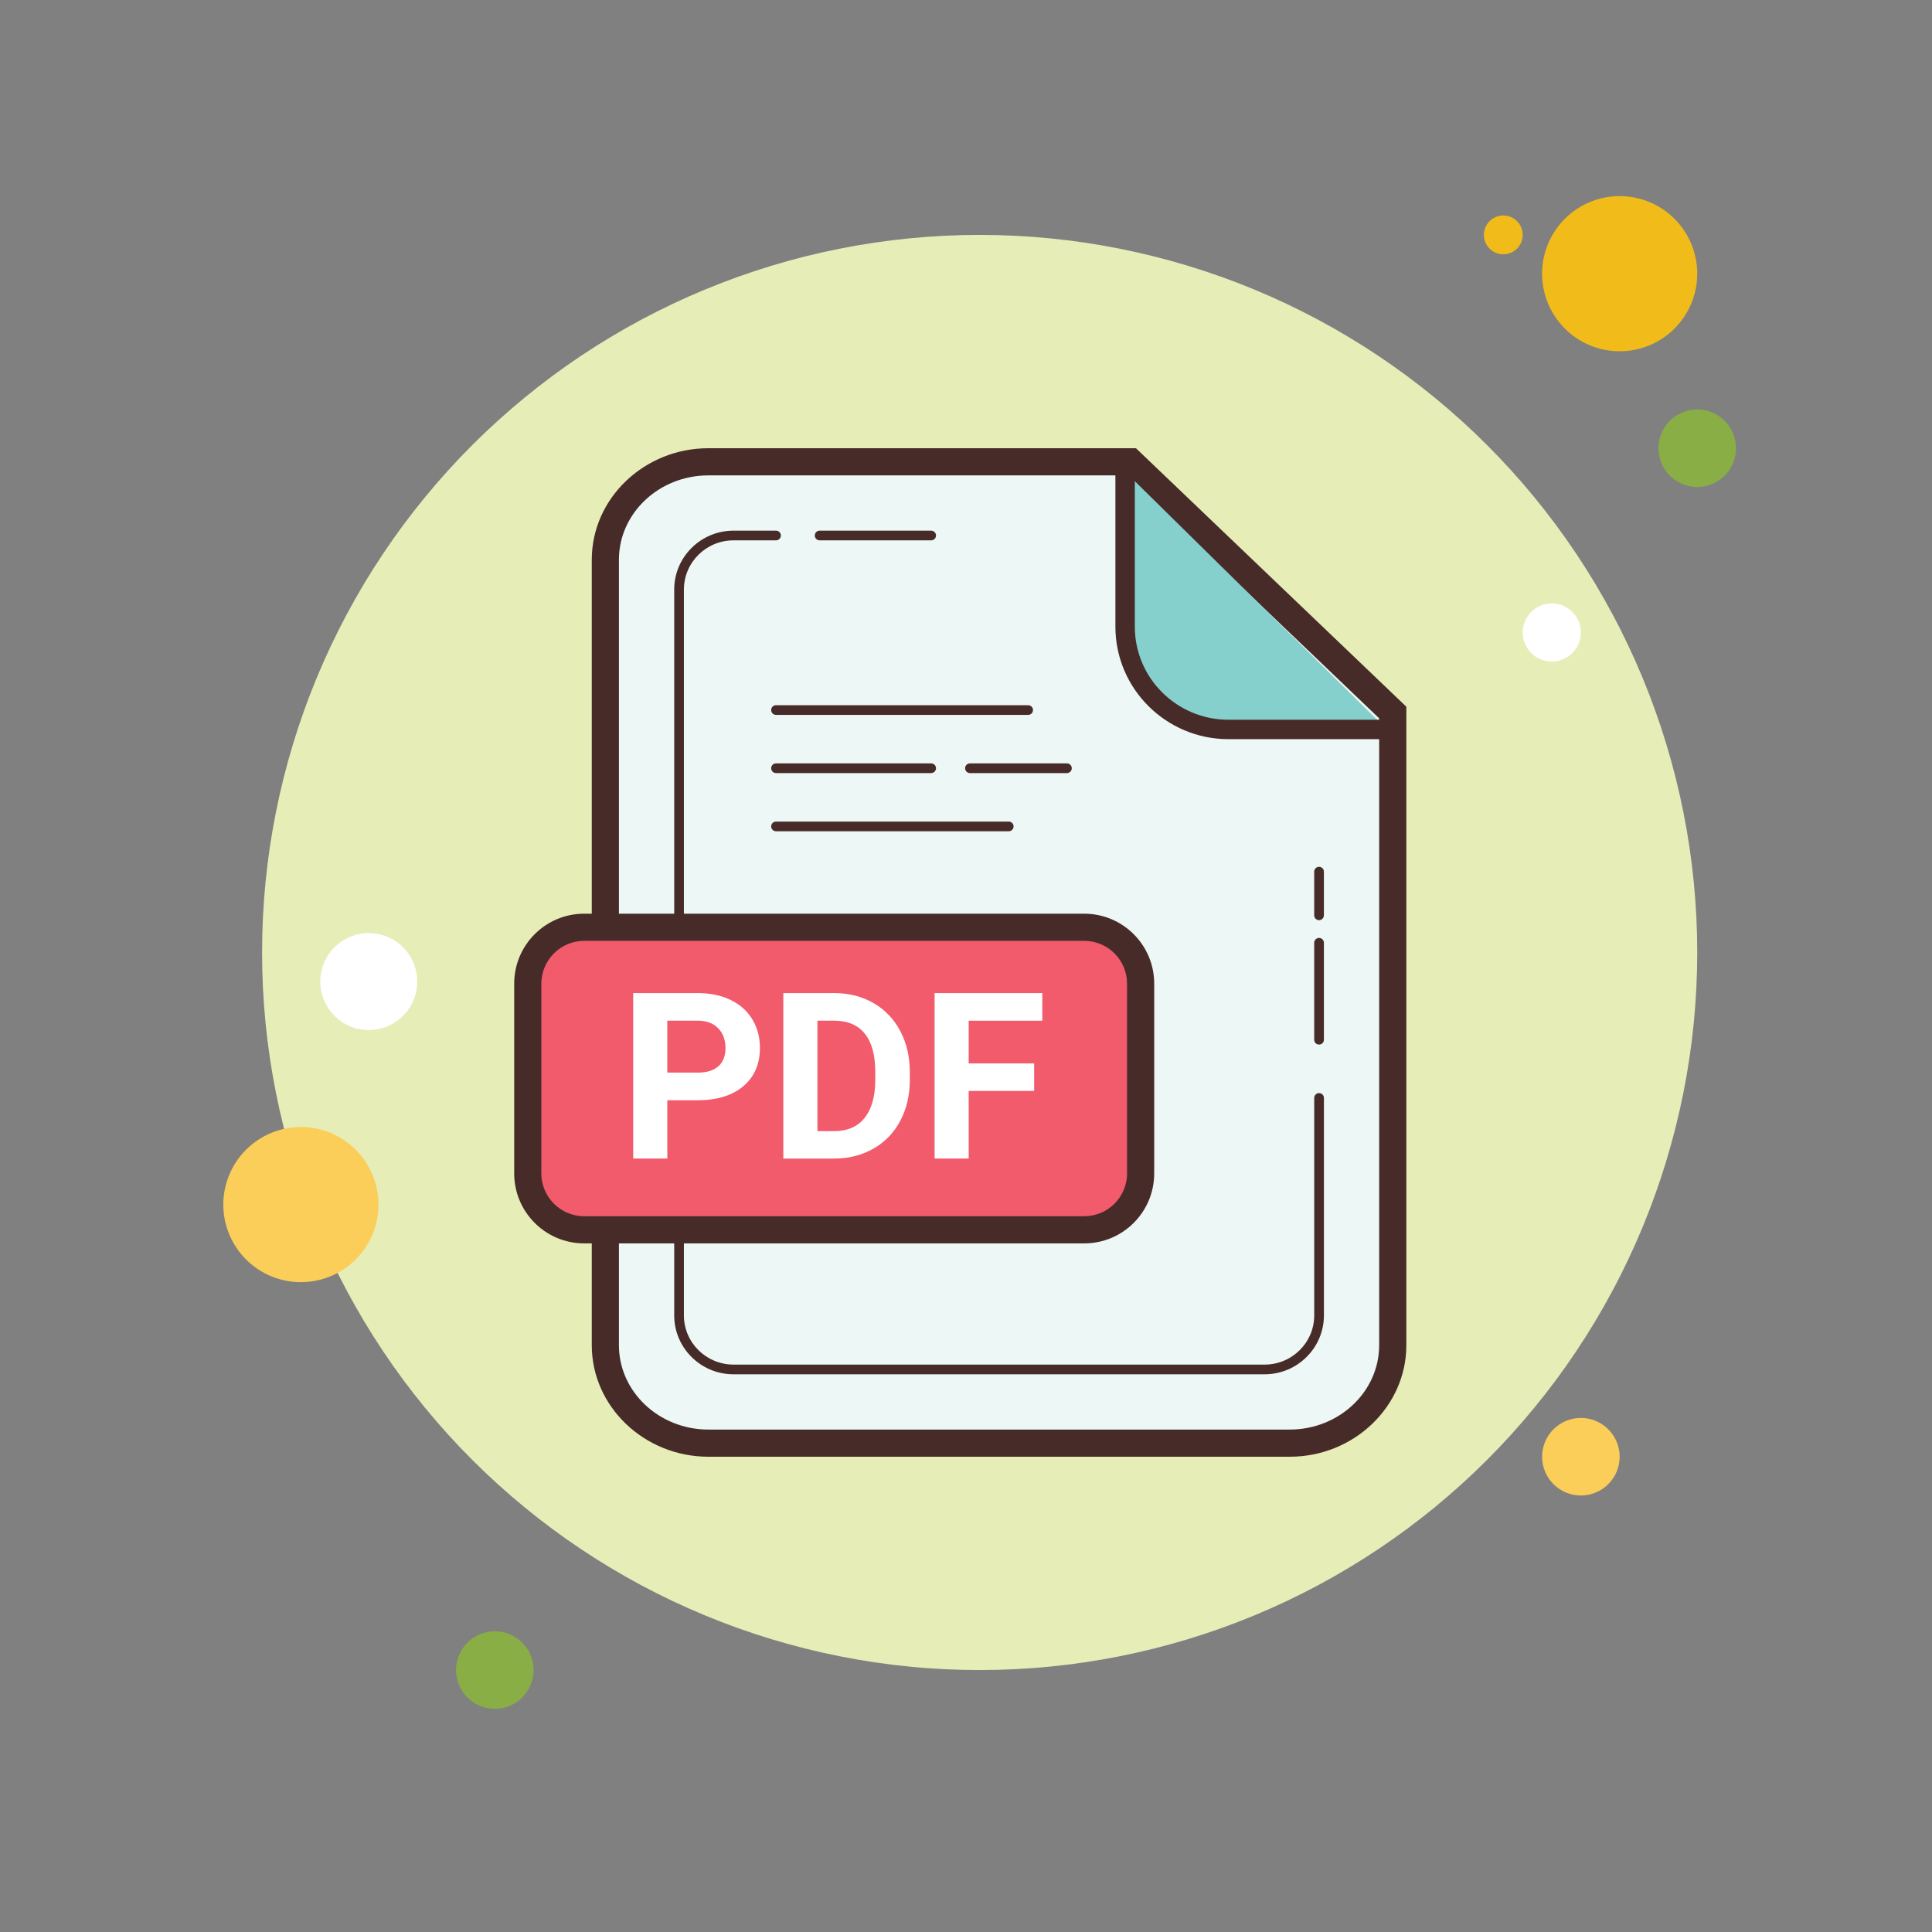
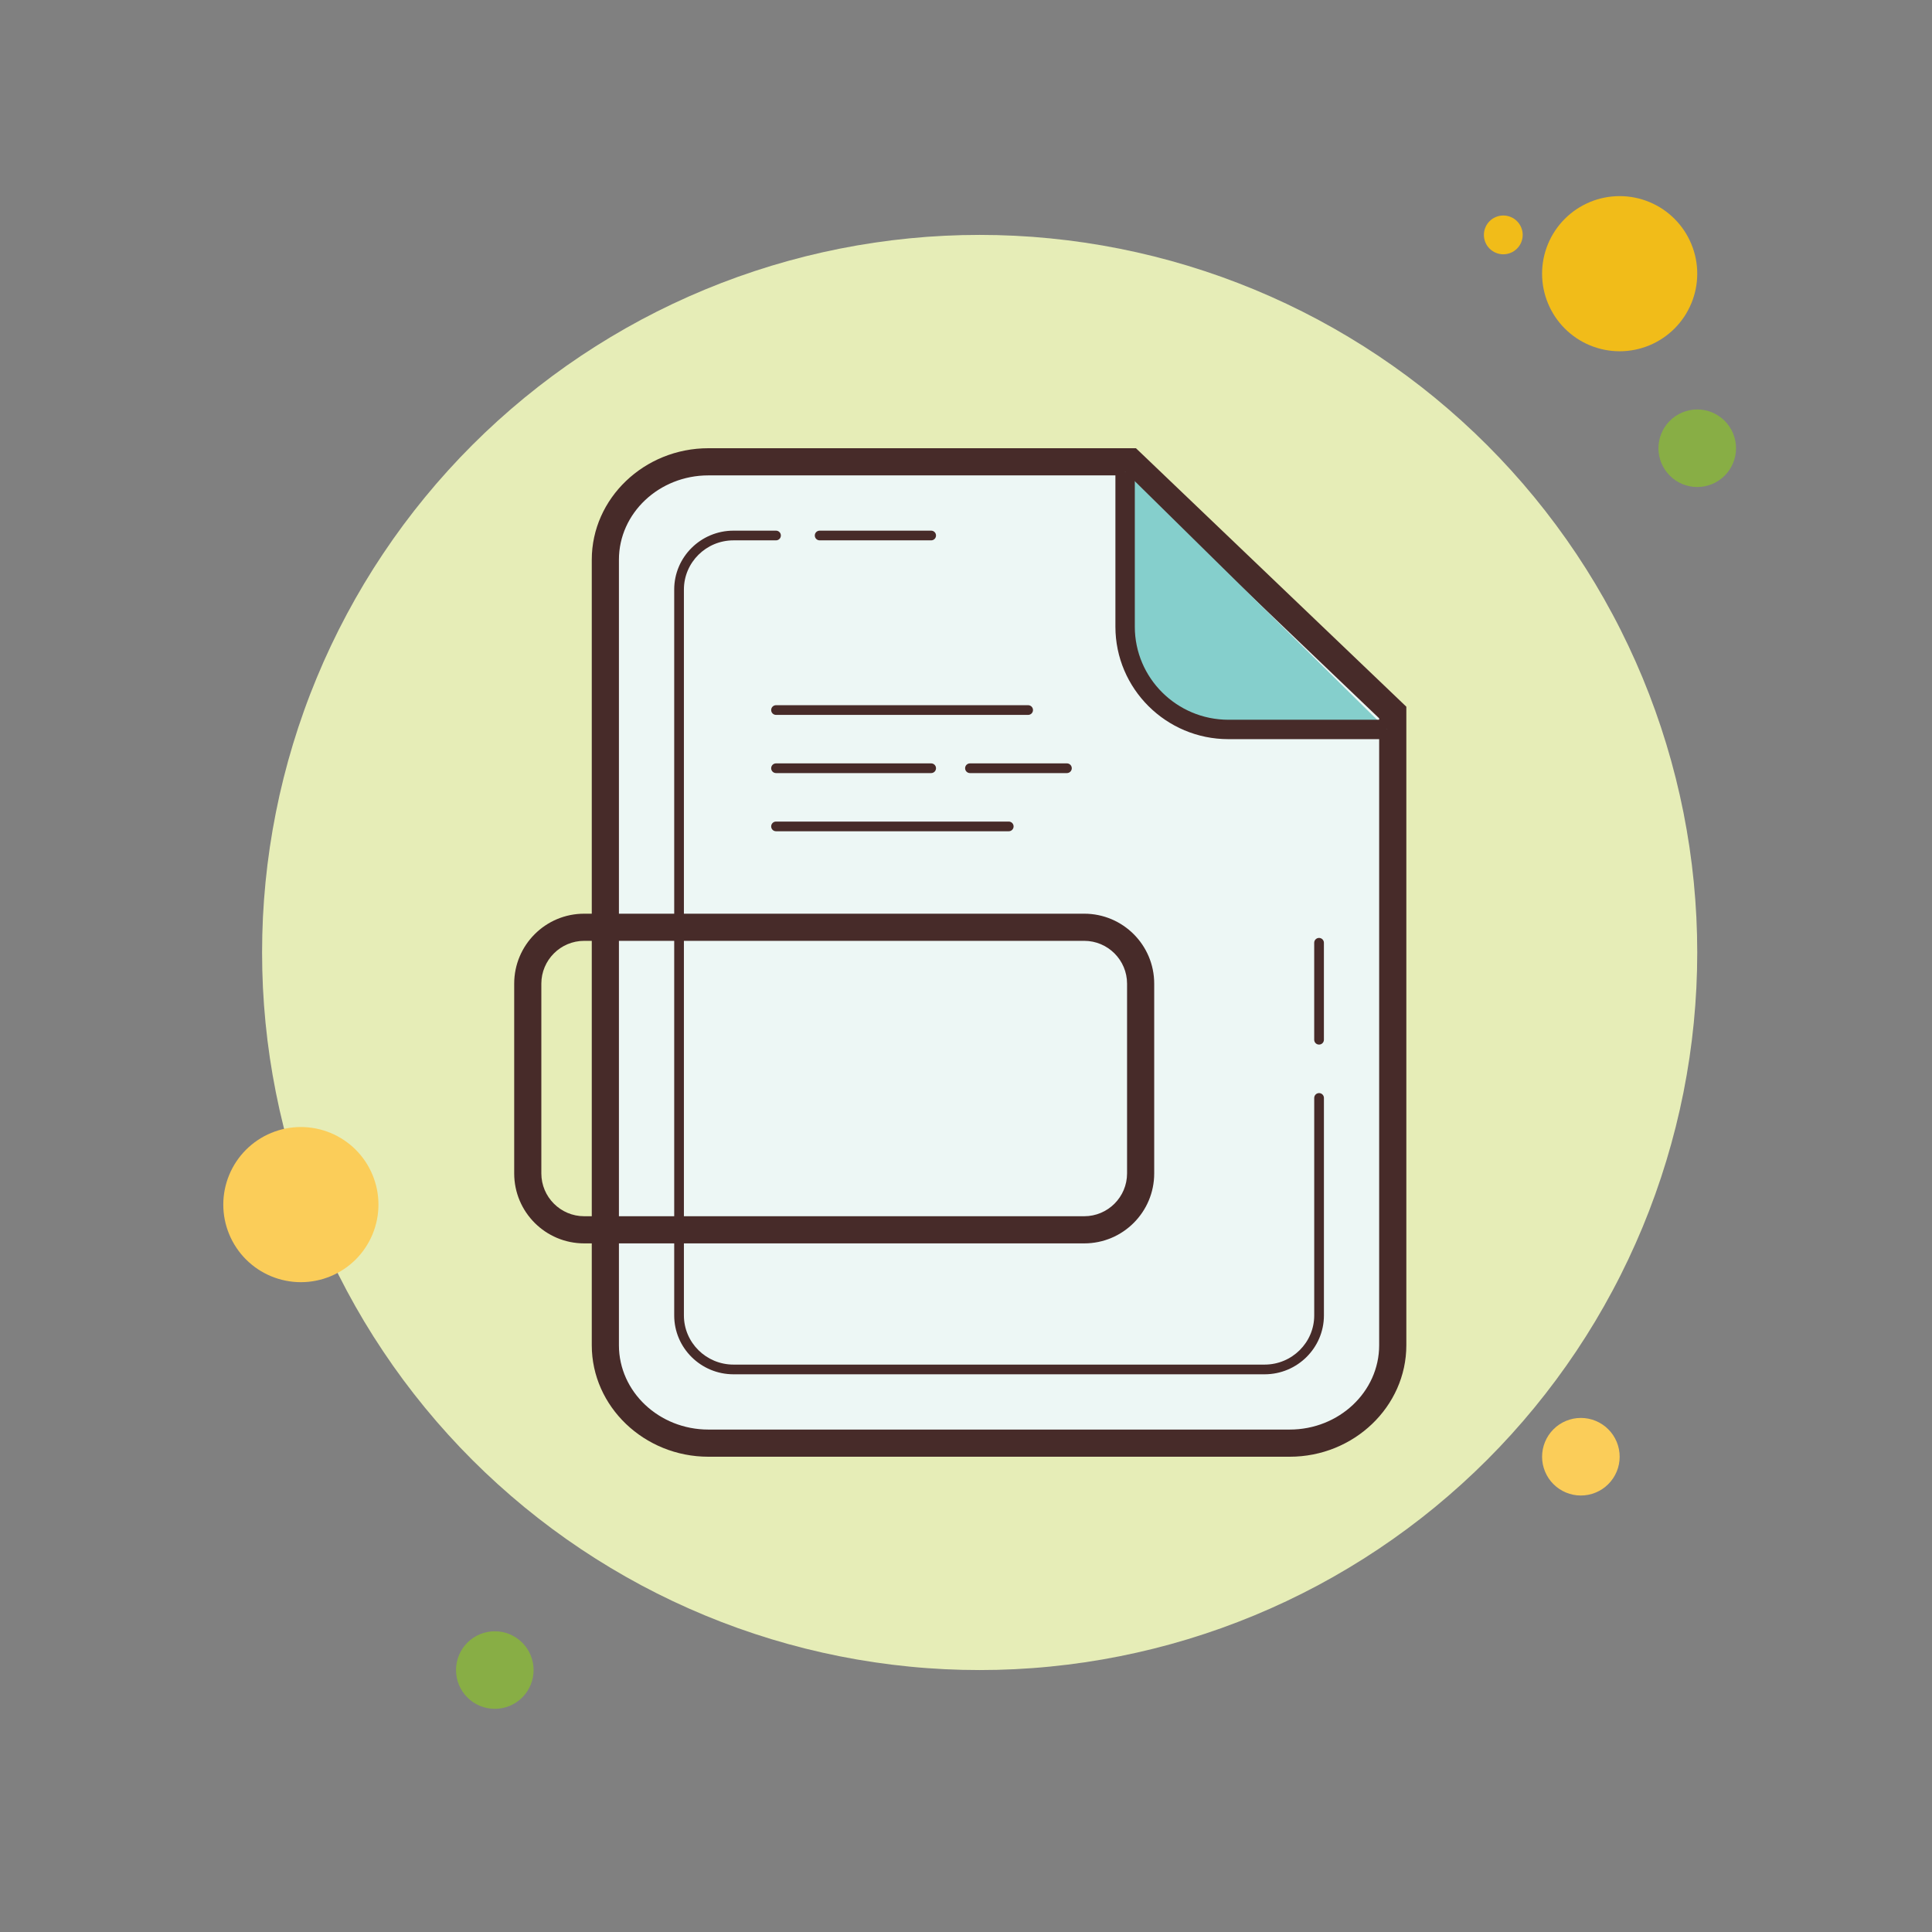
<svg xmlns="http://www.w3.org/2000/svg" width="500" zoomAndPan="magnify" viewBox="0 0 375 375" height="500" preserveAspectRatio="xMidYMid meet" version="1.0">
  <rect x="0" y="0" width="375" height="375" fill="#808080" stroke="none" />
  <path fill="#f1bc19" d="M 291.789 41.828 C 291.289 41.828 290.809 41.926 290.348 42.117 C 289.887 42.305 289.48 42.578 289.125 42.93 C 288.773 43.285 288.5 43.691 288.312 44.152 C 288.121 44.613 288.023 45.094 288.023 45.594 C 288.023 46.094 288.121 46.574 288.312 47.035 C 288.5 47.496 288.773 47.902 289.125 48.254 C 289.48 48.609 289.887 48.879 290.348 49.07 C 290.809 49.262 291.289 49.359 291.789 49.359 C 292.289 49.359 292.77 49.262 293.23 49.07 C 293.691 48.879 294.098 48.609 294.449 48.254 C 294.805 47.902 295.074 47.496 295.266 47.035 C 295.457 46.574 295.555 46.094 295.555 45.594 C 295.555 45.094 295.457 44.613 295.266 44.152 C 295.074 43.691 294.805 43.285 294.449 42.93 C 294.098 42.578 293.691 42.305 293.23 42.117 C 292.77 41.926 292.289 41.828 291.789 41.828 Z M 291.789 41.828 " fill-opacity="1" fill-rule="nonzero" />
  <path fill="#e6edb7" d="M 190.152 45.594 C 187.871 45.594 185.594 45.648 183.316 45.762 C 181.039 45.871 178.766 46.039 176.5 46.266 C 174.23 46.488 171.969 46.766 169.715 47.102 C 167.461 47.434 165.215 47.824 162.977 48.27 C 160.742 48.715 158.52 49.215 156.309 49.766 C 154.098 50.32 151.902 50.93 149.719 51.59 C 147.539 52.254 145.375 52.969 143.227 53.734 C 141.082 54.504 138.957 55.324 136.852 56.195 C 134.746 57.066 132.66 57.992 130.602 58.965 C 128.539 59.941 126.504 60.965 124.492 62.039 C 122.484 63.113 120.5 64.238 118.547 65.41 C 116.59 66.582 114.664 67.801 112.77 69.066 C 110.875 70.332 109.012 71.645 107.18 73.004 C 105.352 74.359 103.555 75.762 101.793 77.207 C 100.031 78.656 98.305 80.145 96.613 81.676 C 94.926 83.203 93.277 84.777 91.664 86.387 C 90.051 88 88.48 89.648 86.949 91.34 C 85.418 93.027 83.93 94.754 82.484 96.516 C 81.039 98.277 79.637 100.074 78.277 101.906 C 76.922 103.734 75.609 105.598 74.344 107.496 C 73.074 109.391 71.855 111.316 70.684 113.27 C 69.512 115.227 68.391 117.207 67.316 119.219 C 66.242 121.227 65.215 123.266 64.242 125.324 C 63.266 127.387 62.344 129.469 61.473 131.574 C 60.598 133.68 59.777 135.805 59.012 137.953 C 58.242 140.098 57.527 142.262 56.867 144.445 C 56.203 146.625 55.598 148.82 55.043 151.031 C 54.488 153.242 53.988 155.469 53.547 157.703 C 53.102 159.938 52.711 162.184 52.375 164.438 C 52.043 166.691 51.762 168.953 51.539 171.223 C 51.316 173.492 51.148 175.766 51.035 178.039 C 50.926 180.316 50.871 182.594 50.871 184.875 C 50.871 187.156 50.926 189.434 51.035 191.711 C 51.148 193.984 51.316 196.258 51.539 198.527 C 51.762 200.797 52.043 203.059 52.375 205.312 C 52.711 207.566 53.102 209.812 53.547 212.047 C 53.988 214.281 54.488 216.508 55.043 218.719 C 55.598 220.93 56.203 223.125 56.867 225.305 C 57.527 227.488 58.242 229.652 59.012 231.797 C 59.777 233.945 60.598 236.07 61.473 238.176 C 62.344 240.281 63.266 242.363 64.242 244.426 C 65.215 246.484 66.242 248.523 67.316 250.531 C 68.391 252.543 69.512 254.523 70.684 256.48 C 71.855 258.434 73.074 260.359 74.344 262.254 C 75.609 264.152 76.922 266.016 78.277 267.844 C 79.637 269.676 81.039 271.473 82.484 273.234 C 83.93 274.996 85.418 276.723 86.949 278.41 C 88.48 280.102 90.051 281.75 91.664 283.363 C 93.277 284.973 94.926 286.547 96.613 288.074 C 98.305 289.605 100.031 291.094 101.793 292.543 C 103.555 293.988 105.352 295.391 107.18 296.746 C 109.012 298.105 110.875 299.418 112.77 300.684 C 114.664 301.949 116.59 303.168 118.547 304.34 C 120.5 305.512 122.484 306.637 124.492 307.711 C 126.504 308.785 128.539 309.809 130.602 310.785 C 132.66 311.758 134.746 312.684 136.852 313.555 C 138.957 314.426 141.082 315.246 143.227 316.016 C 145.375 316.781 147.539 317.496 149.719 318.16 C 151.902 318.82 154.098 319.43 156.309 319.984 C 158.52 320.535 160.742 321.035 162.977 321.48 C 165.215 321.926 167.461 322.316 169.715 322.648 C 171.969 322.984 174.23 323.262 176.5 323.484 C 178.766 323.711 181.039 323.875 183.316 323.988 C 185.594 324.102 187.871 324.156 190.152 324.156 C 192.43 324.156 194.707 324.102 196.984 323.988 C 199.262 323.875 201.535 323.711 203.805 323.484 C 206.07 323.262 208.332 322.984 210.586 322.648 C 212.844 322.316 215.086 321.926 217.324 321.48 C 219.559 321.035 221.781 320.535 223.992 319.984 C 226.203 319.43 228.402 318.82 230.582 318.16 C 232.762 317.496 234.926 316.781 237.074 316.016 C 239.219 315.246 241.344 314.426 243.453 313.555 C 245.559 312.684 247.641 311.758 249.703 310.785 C 251.762 309.809 253.797 308.785 255.809 307.711 C 257.816 306.637 259.801 305.512 261.754 304.34 C 263.711 303.168 265.637 301.949 267.531 300.684 C 269.426 299.418 271.289 298.105 273.121 296.746 C 274.953 295.391 276.75 293.988 278.512 292.543 C 280.273 291.094 281.996 289.605 283.688 288.074 C 285.375 286.547 287.027 284.973 288.637 283.363 C 290.25 281.75 291.82 280.102 293.352 278.41 C 294.883 276.723 296.371 274.996 297.816 273.234 C 299.262 271.473 300.664 269.676 302.023 267.844 C 303.379 266.016 304.691 264.152 305.961 262.254 C 307.227 260.359 308.445 258.434 309.617 256.48 C 310.789 254.523 311.91 252.543 312.984 250.531 C 314.062 248.523 315.086 246.484 316.059 244.426 C 317.035 242.363 317.957 240.281 318.832 238.176 C 319.703 236.07 320.523 233.945 321.289 231.797 C 322.059 229.652 322.773 227.488 323.434 225.305 C 324.098 223.125 324.703 220.93 325.258 218.719 C 325.812 216.508 326.312 214.281 326.758 212.047 C 327.199 209.812 327.59 207.566 327.926 205.312 C 328.258 203.059 328.539 200.797 328.762 198.527 C 328.984 196.258 329.152 193.984 329.266 191.711 C 329.375 189.434 329.434 187.156 329.434 184.875 C 329.434 182.594 329.375 180.316 329.266 178.039 C 329.152 175.766 328.984 173.492 328.762 171.223 C 328.539 168.953 328.258 166.691 327.926 164.438 C 327.59 162.184 327.199 159.938 326.758 157.703 C 326.312 155.469 325.812 153.242 325.258 151.031 C 324.703 148.82 324.098 146.625 323.434 144.445 C 322.773 142.262 322.059 140.098 321.289 137.953 C 320.523 135.805 319.703 133.68 318.832 131.574 C 317.957 129.469 317.035 127.387 316.059 125.324 C 315.086 123.266 314.062 121.227 312.984 119.219 C 311.91 117.207 310.789 115.227 309.617 113.27 C 308.445 111.316 307.227 109.391 305.961 107.496 C 304.691 105.598 303.379 103.734 302.023 101.906 C 300.664 100.074 299.262 98.277 297.816 96.516 C 296.371 94.754 294.883 93.027 293.352 91.34 C 291.82 89.648 290.25 88 288.637 86.387 C 287.027 84.777 285.375 83.203 283.688 81.676 C 281.996 80.145 280.273 78.656 278.512 77.207 C 276.75 75.762 274.953 74.359 273.121 73.004 C 271.289 71.645 269.426 70.332 267.531 69.066 C 265.637 67.801 263.711 66.582 261.754 65.41 C 259.801 64.238 257.816 63.113 255.809 62.039 C 253.797 60.965 251.762 59.941 249.703 58.965 C 247.641 57.992 245.559 57.066 243.453 56.195 C 241.344 55.324 239.219 54.504 237.074 53.734 C 234.926 52.969 232.762 52.254 230.582 51.59 C 228.402 50.93 226.203 50.32 223.992 49.766 C 221.781 49.215 219.559 48.715 217.324 48.27 C 215.086 47.824 212.844 47.434 210.586 47.102 C 208.332 46.766 206.07 46.488 203.805 46.266 C 201.535 46.039 199.262 45.871 196.984 45.762 C 194.707 45.648 192.43 45.594 190.152 45.594 Z M 190.152 45.594 " fill-opacity="1" fill-rule="nonzero" />
  <path fill="#f1bc19" d="M 314.375 38.066 C 313.387 38.066 312.406 38.16 311.438 38.355 C 310.469 38.547 309.527 38.832 308.613 39.211 C 307.699 39.59 306.832 40.055 306.008 40.602 C 305.188 41.152 304.426 41.777 303.727 42.477 C 303.027 43.176 302.406 43.934 301.855 44.758 C 301.305 45.578 300.844 46.445 300.465 47.359 C 300.086 48.273 299.801 49.215 299.605 50.184 C 299.414 51.152 299.316 52.133 299.316 53.121 C 299.316 54.109 299.414 55.09 299.605 56.059 C 299.801 57.031 300.086 57.973 300.465 58.883 C 300.844 59.797 301.305 60.664 301.855 61.488 C 302.406 62.309 303.027 63.07 303.727 63.77 C 304.426 64.469 305.188 65.094 306.008 65.641 C 306.832 66.191 307.699 66.656 308.613 67.035 C 309.527 67.41 310.469 67.699 311.438 67.891 C 312.406 68.082 313.387 68.18 314.375 68.18 C 315.363 68.18 316.344 68.082 317.312 67.891 C 318.281 67.699 319.223 67.41 320.137 67.035 C 321.051 66.656 321.918 66.191 322.742 65.641 C 323.562 65.094 324.324 64.469 325.023 63.77 C 325.723 63.07 326.344 62.309 326.895 61.488 C 327.445 60.664 327.906 59.797 328.285 58.883 C 328.664 57.973 328.949 57.031 329.145 56.059 C 329.336 55.09 329.434 54.109 329.434 53.121 C 329.434 52.133 329.336 51.152 329.145 50.184 C 328.949 49.215 328.664 48.273 328.285 47.359 C 327.906 46.445 327.445 45.578 326.895 44.758 C 326.344 43.934 325.723 43.176 325.023 42.477 C 324.324 41.777 323.562 41.152 322.742 40.602 C 321.918 40.055 321.051 39.59 320.137 39.211 C 319.223 38.832 318.281 38.547 317.312 38.355 C 316.344 38.16 315.363 38.066 314.375 38.066 Z M 314.375 38.066 " fill-opacity="1" fill-rule="nonzero" />
  <path fill="#88ae45" d="M 329.434 79.473 C 328.938 79.473 328.449 79.52 327.965 79.617 C 327.48 79.715 327.008 79.855 326.551 80.047 C 326.094 80.234 325.66 80.469 325.25 80.742 C 324.84 81.016 324.457 81.328 324.109 81.68 C 323.758 82.027 323.445 82.406 323.172 82.82 C 322.898 83.23 322.664 83.664 322.477 84.121 C 322.289 84.578 322.145 85.047 322.047 85.531 C 321.953 86.016 321.902 86.508 321.902 87 C 321.902 87.496 321.953 87.984 322.047 88.469 C 322.145 88.953 322.289 89.426 322.477 89.883 C 322.664 90.34 322.898 90.773 323.172 91.184 C 323.445 91.594 323.758 91.977 324.109 92.324 C 324.457 92.676 324.84 92.988 325.25 93.262 C 325.66 93.535 326.094 93.77 326.551 93.957 C 327.008 94.145 327.48 94.289 327.965 94.387 C 328.449 94.48 328.938 94.531 329.434 94.531 C 329.926 94.531 330.418 94.48 330.902 94.387 C 331.387 94.289 331.855 94.145 332.312 93.957 C 332.77 93.77 333.203 93.535 333.613 93.262 C 334.027 92.988 334.406 92.676 334.758 92.324 C 335.105 91.977 335.418 91.594 335.691 91.184 C 335.969 90.773 336.199 90.34 336.387 89.883 C 336.578 89.426 336.719 88.953 336.816 88.469 C 336.914 87.984 336.961 87.496 336.961 87 C 336.961 86.508 336.914 86.016 336.816 85.531 C 336.719 85.047 336.578 84.578 336.387 84.121 C 336.199 83.664 335.969 83.23 335.691 82.82 C 335.418 82.406 335.105 82.027 334.758 81.68 C 334.406 81.328 334.027 81.016 333.613 80.742 C 333.203 80.469 332.77 80.234 332.312 80.047 C 331.855 79.855 331.387 79.715 330.902 79.617 C 330.418 79.52 329.926 79.473 329.434 79.473 Z M 329.434 79.473 " fill-opacity="1" fill-rule="nonzero" />
  <path fill="#fbcd59" d="M 306.848 275.219 C 306.352 275.219 305.863 275.27 305.379 275.363 C 304.895 275.461 304.422 275.605 303.965 275.793 C 303.508 275.98 303.074 276.215 302.664 276.488 C 302.254 276.762 301.871 277.074 301.523 277.426 C 301.172 277.773 300.859 278.156 300.586 278.566 C 300.312 278.977 300.078 279.41 299.891 279.867 C 299.703 280.324 299.559 280.793 299.461 281.281 C 299.367 281.766 299.316 282.254 299.316 282.75 C 299.316 283.242 299.367 283.734 299.461 284.219 C 299.559 284.703 299.703 285.172 299.891 285.629 C 300.078 286.086 300.312 286.52 300.586 286.93 C 300.859 287.344 301.172 287.723 301.523 288.07 C 301.871 288.422 302.254 288.734 302.664 289.008 C 303.074 289.281 303.508 289.516 303.965 289.703 C 304.422 289.895 304.895 290.035 305.379 290.133 C 305.863 290.23 306.352 290.277 306.848 290.277 C 307.34 290.277 307.832 290.23 308.316 290.133 C 308.801 290.035 309.27 289.895 309.727 289.703 C 310.184 289.516 310.617 289.281 311.027 289.008 C 311.441 288.734 311.82 288.422 312.168 288.07 C 312.52 287.723 312.832 287.344 313.105 286.93 C 313.379 286.52 313.613 286.086 313.801 285.629 C 313.992 285.172 314.133 284.703 314.23 284.219 C 314.328 283.734 314.375 283.242 314.375 282.75 C 314.375 282.254 314.328 281.766 314.23 281.281 C 314.133 280.793 313.992 280.324 313.801 279.867 C 313.613 279.41 313.379 278.977 313.105 278.566 C 312.832 278.156 312.52 277.773 312.168 277.426 C 311.82 277.074 311.441 276.762 311.027 276.488 C 310.617 276.215 310.184 275.98 309.727 275.793 C 309.27 275.605 308.801 275.461 308.316 275.363 C 307.832 275.27 307.34 275.219 306.848 275.219 Z M 58.398 218.754 C 57.41 218.754 56.43 218.852 55.461 219.043 C 54.492 219.238 53.551 219.523 52.637 219.902 C 51.723 220.277 50.855 220.742 50.031 221.293 C 49.211 221.84 48.449 222.465 47.75 223.164 C 47.051 223.863 46.426 224.625 45.879 225.445 C 45.328 226.27 44.863 227.137 44.488 228.051 C 44.109 228.965 43.824 229.906 43.629 230.875 C 43.438 231.844 43.34 232.824 43.34 233.812 C 43.34 234.801 43.438 235.781 43.629 236.75 C 43.824 237.719 44.109 238.66 44.488 239.574 C 44.863 240.488 45.328 241.355 45.879 242.176 C 46.426 243 47.051 243.762 47.75 244.461 C 48.449 245.156 49.211 245.781 50.031 246.332 C 50.855 246.879 51.723 247.344 52.637 247.723 C 53.551 248.102 54.492 248.387 55.461 248.578 C 56.43 248.773 57.41 248.871 58.398 248.871 C 59.387 248.871 60.367 248.773 61.336 248.578 C 62.305 248.387 63.246 248.102 64.16 247.723 C 65.074 247.344 65.941 246.879 66.762 246.332 C 67.586 245.781 68.348 245.156 69.047 244.461 C 69.746 243.762 70.367 243 70.918 242.176 C 71.469 241.355 71.93 240.488 72.309 239.574 C 72.688 238.66 72.973 237.719 73.168 236.75 C 73.359 235.781 73.457 234.801 73.457 233.812 C 73.457 232.824 73.359 231.844 73.168 230.875 C 72.973 229.906 72.688 228.965 72.309 228.051 C 71.93 227.137 71.469 226.27 70.918 225.445 C 70.367 224.625 69.746 223.863 69.047 223.164 C 68.348 222.465 67.586 221.84 66.762 221.293 C 65.941 220.742 65.074 220.277 64.16 219.902 C 63.246 219.523 62.305 219.238 61.336 219.043 C 60.367 218.852 59.387 218.754 58.398 218.754 Z M 58.398 218.754 " fill-opacity="1" fill-rule="nonzero" />
  <path fill="#88ae45" d="M 96.043 316.629 C 95.547 316.629 95.059 316.676 94.574 316.773 C 94.09 316.867 93.617 317.012 93.16 317.199 C 92.703 317.391 92.27 317.621 91.859 317.898 C 91.449 318.172 91.066 318.484 90.719 318.832 C 90.367 319.184 90.055 319.562 89.781 319.973 C 89.508 320.387 89.273 320.82 89.086 321.277 C 88.898 321.73 88.754 322.203 88.656 322.688 C 88.562 323.172 88.512 323.664 88.512 324.156 C 88.512 324.652 88.562 325.141 88.656 325.625 C 88.754 326.109 88.898 326.582 89.086 327.039 C 89.273 327.496 89.508 327.93 89.781 328.34 C 90.055 328.75 90.367 329.129 90.719 329.48 C 91.066 329.828 91.449 330.141 91.859 330.418 C 92.27 330.691 92.703 330.922 93.16 331.113 C 93.617 331.301 94.09 331.445 94.574 331.539 C 95.059 331.637 95.547 331.684 96.043 331.684 C 96.535 331.684 97.027 331.637 97.512 331.539 C 97.996 331.445 98.465 331.301 98.922 331.113 C 99.379 330.922 99.812 330.691 100.223 330.418 C 100.637 330.141 101.016 329.828 101.367 329.48 C 101.715 329.129 102.027 328.75 102.301 328.34 C 102.578 327.93 102.809 327.496 102.996 327.039 C 103.188 326.582 103.328 326.109 103.426 325.625 C 103.523 325.141 103.57 324.652 103.57 324.156 C 103.57 323.664 103.523 323.172 103.426 322.688 C 103.328 322.203 103.188 321.73 102.996 321.277 C 102.809 320.82 102.578 320.387 102.301 319.973 C 102.027 319.562 101.715 319.184 101.367 318.832 C 101.016 318.484 100.637 318.172 100.223 317.898 C 99.812 317.621 99.379 317.391 98.922 317.199 C 98.465 317.012 97.996 316.867 97.512 316.773 C 97.027 316.676 96.535 316.629 96.043 316.629 Z M 96.043 316.629 " fill-opacity="1" fill-rule="nonzero" />
-   <path fill="#ffffff" d="M 71.574 181.109 C 70.957 181.109 70.344 181.172 69.738 181.293 C 69.133 181.41 68.543 181.59 67.973 181.828 C 67.402 182.062 66.859 182.352 66.344 182.695 C 65.832 183.039 65.355 183.43 64.918 183.867 C 64.48 184.305 64.09 184.777 63.75 185.293 C 63.406 185.809 63.113 186.348 62.879 186.922 C 62.641 187.492 62.465 188.078 62.344 188.688 C 62.223 189.293 62.164 189.902 62.164 190.523 C 62.164 191.141 62.223 191.75 62.344 192.359 C 62.465 192.965 62.641 193.551 62.879 194.121 C 63.113 194.695 63.406 195.234 63.75 195.75 C 64.09 196.266 64.48 196.738 64.918 197.176 C 65.355 197.613 65.832 198.004 66.344 198.348 C 66.859 198.691 67.402 198.98 67.973 199.215 C 68.543 199.453 69.133 199.633 69.738 199.75 C 70.344 199.871 70.957 199.934 71.574 199.934 C 72.191 199.934 72.805 199.871 73.41 199.75 C 74.016 199.633 74.605 199.453 75.176 199.215 C 75.746 198.98 76.289 198.691 76.801 198.348 C 77.316 198.004 77.789 197.613 78.227 197.176 C 78.664 196.738 79.055 196.266 79.398 195.75 C 79.742 195.234 80.031 194.695 80.27 194.121 C 80.504 193.551 80.684 192.965 80.805 192.359 C 80.926 191.75 80.984 191.141 80.984 190.523 C 80.984 189.902 80.926 189.293 80.805 188.688 C 80.684 188.078 80.504 187.492 80.27 186.922 C 80.031 186.348 79.742 185.809 79.398 185.293 C 79.055 184.781 78.664 184.305 78.227 183.867 C 77.789 183.43 77.316 183.039 76.801 182.695 C 76.289 182.352 75.746 182.062 75.176 181.828 C 74.605 181.59 74.016 181.41 73.41 181.293 C 72.805 181.172 72.191 181.109 71.574 181.109 Z M 301.199 117.117 C 300.828 117.117 300.461 117.152 300.098 117.227 C 299.734 117.297 299.383 117.402 299.039 117.547 C 298.695 117.688 298.371 117.863 298.062 118.066 C 297.754 118.273 297.469 118.508 297.207 118.77 C 296.945 119.031 296.711 119.316 296.504 119.625 C 296.297 119.934 296.125 120.258 295.984 120.602 C 295.84 120.945 295.734 121.297 295.66 121.66 C 295.59 122.023 295.555 122.391 295.555 122.762 C 295.555 123.133 295.59 123.5 295.66 123.863 C 295.734 124.227 295.84 124.582 295.984 124.922 C 296.125 125.266 296.297 125.59 296.504 125.898 C 296.711 126.207 296.945 126.492 297.207 126.754 C 297.469 127.02 297.754 127.25 298.062 127.457 C 298.371 127.664 298.695 127.836 299.039 127.98 C 299.383 128.121 299.734 128.23 300.098 128.301 C 300.461 128.375 300.828 128.41 301.199 128.41 C 301.57 128.41 301.938 128.375 302.301 128.301 C 302.664 128.23 303.02 128.121 303.359 127.98 C 303.703 127.836 304.027 127.664 304.336 127.457 C 304.645 127.25 304.93 127.02 305.191 126.754 C 305.453 126.492 305.688 126.207 305.895 125.898 C 306.102 125.59 306.273 125.266 306.418 124.922 C 306.559 124.582 306.664 124.227 306.738 123.863 C 306.809 123.5 306.848 123.133 306.848 122.762 C 306.848 122.391 306.809 122.023 306.738 121.66 C 306.664 121.297 306.559 120.945 306.418 120.602 C 306.273 120.258 306.102 119.934 305.895 119.625 C 305.688 119.316 305.453 119.031 305.191 118.77 C 304.93 118.508 304.645 118.273 304.336 118.066 C 304.027 117.863 303.703 117.688 303.359 117.547 C 303.02 117.402 302.664 117.297 302.301 117.227 C 301.938 117.152 301.57 117.117 301.199 117.117 Z M 301.199 117.117 " fill-opacity="1" fill-rule="nonzero" />
  <path fill="#edf7f5" d="M 137.5 280.113 C 126.473 280.113 117.5 271.586 117.5 261.109 L 117.5 108.641 C 117.5 98.164 126.469 89.637 137.5 89.637 L 219.434 89.637 L 270.332 138.297 L 270.332 261.109 C 270.332 271.586 261.363 280.113 250.332 280.113 Z M 137.5 280.113 " fill-opacity="1" fill-rule="nonzero" />
  <path fill="#472b29" d="M 218.371 92.273 L 243.086 115.898 L 267.695 139.426 L 267.695 261.109 C 267.695 270.133 259.91 277.477 250.332 277.477 L 137.5 277.477 C 127.926 277.477 120.133 270.133 120.133 261.109 L 120.133 108.641 C 120.133 99.617 127.922 92.273 137.5 92.273 L 218.371 92.273 M 220.488 87 L 137.5 87 C 125.047 87 114.863 96.734 114.863 108.641 L 114.863 261.109 C 114.863 273.012 125.047 282.75 137.5 282.75 L 250.336 282.75 C 262.785 282.75 272.969 273.016 272.969 261.109 L 272.969 137.172 C 252.555 117.664 240.898 106.512 220.488 87 Z M 220.488 87 " fill-opacity="1" fill-rule="nonzero" />
  <path fill="#85cfcc" d="M 218.383 91.547 L 218.383 121.641 C 218.383 132.609 227.402 141.586 238.43 141.586 L 269.203 141.586 " fill-opacity="1" fill-rule="nonzero" />
  <path fill="#472b29" d="M 269.203 143.469 L 238.43 143.469 C 226.336 143.469 216.5 133.676 216.5 121.641 L 216.5 91.547 L 220.266 91.547 L 220.266 121.641 C 220.266 131.602 228.414 139.703 238.43 139.703 L 269.203 139.703 Z M 269.203 143.469 " fill-opacity="1" fill-rule="nonzero" />
  <path fill="#472b29" d="M 180.738 104.883 L 159.094 104.883 C 158.574 104.883 158.152 104.461 158.152 103.941 C 158.152 103.422 158.574 103 159.094 103 L 180.738 103 C 181.258 103 181.68 103.422 181.68 103.941 C 181.68 104.461 181.258 104.883 180.738 104.883 Z M 180.738 104.883 " fill-opacity="1" fill-rule="nonzero" />
  <path fill="#472b29" d="M 245.461 266.75 L 142.371 266.75 C 136.023 266.75 130.863 261.625 130.863 255.324 L 130.863 114.426 C 130.863 108.125 136.023 103 142.371 103 L 150.625 103 C 151.145 103 151.566 103.422 151.566 103.941 C 151.566 104.461 151.145 104.883 150.625 104.883 L 142.371 104.883 C 137.062 104.883 132.746 109.168 132.746 114.426 L 132.746 255.324 C 132.746 260.582 137.062 264.867 142.371 264.867 L 245.465 264.867 C 250.773 264.867 255.09 260.582 255.09 255.324 L 255.09 213.109 C 255.09 212.59 255.512 212.168 256.031 212.168 C 256.551 212.168 256.973 212.59 256.973 213.109 L 256.973 255.324 C 256.969 261.625 251.809 266.75 245.461 266.75 Z M 245.461 266.75 " fill-opacity="1" fill-rule="nonzero" />
  <path fill="#472b29" d="M 256.027 202.754 C 255.508 202.754 255.086 202.336 255.086 201.816 L 255.086 182.992 C 255.086 182.473 255.508 182.051 256.027 182.051 C 256.547 182.051 256.969 182.473 256.969 182.992 L 256.969 201.816 C 256.969 202.336 256.547 202.754 256.027 202.754 Z M 256.027 202.754 " fill-opacity="1" fill-rule="nonzero" />
-   <path fill="#472b29" d="M 256.027 178.602 C 255.508 178.602 255.086 178.18 255.086 177.66 L 255.086 169.188 C 255.086 168.668 255.508 168.246 256.027 168.246 C 256.547 168.246 256.969 168.668 256.969 169.188 L 256.969 177.66 C 256.969 178.18 256.547 178.602 256.027 178.602 Z M 256.027 178.602 " fill-opacity="1" fill-rule="nonzero" />
  <path fill="#472b29" d="M 199.562 138.762 L 150.625 138.762 C 150.105 138.762 149.684 138.34 149.684 137.82 C 149.684 137.301 150.105 136.879 150.625 136.879 L 199.562 136.879 C 200.082 136.879 200.504 137.301 200.504 137.82 C 200.504 138.34 200.082 138.762 199.562 138.762 Z M 199.562 138.762 " fill-opacity="1" fill-rule="nonzero" />
  <path fill="#472b29" d="M 180.738 150.055 L 150.625 150.055 C 150.105 150.055 149.684 149.633 149.684 149.113 C 149.684 148.594 150.105 148.172 150.625 148.172 L 180.738 148.172 C 181.258 148.172 181.68 148.594 181.68 149.113 C 181.68 149.633 181.258 150.055 180.738 150.055 Z M 180.738 150.055 " fill-opacity="1" fill-rule="nonzero" />
  <path fill="#472b29" d="M 195.797 161.348 L 150.625 161.348 C 150.105 161.348 149.684 160.926 149.684 160.406 C 149.684 159.887 150.105 159.465 150.625 159.465 L 195.797 159.465 C 196.316 159.465 196.738 159.887 196.738 160.406 C 196.738 160.926 196.316 161.348 195.797 161.348 Z M 195.797 161.348 " fill-opacity="1" fill-rule="nonzero" />
  <path fill="#472b29" d="M 207.09 150.055 L 188.27 150.055 C 187.75 150.055 187.328 149.633 187.328 149.113 C 187.328 148.594 187.75 148.172 188.27 148.172 L 207.09 148.172 C 207.609 148.172 208.031 148.594 208.031 149.113 C 208.031 149.633 207.609 150.055 207.09 150.055 Z M 207.09 150.055 " fill-opacity="1" fill-rule="nonzero" />
-   <path fill="#f15b6c" d="M 113.387 238.707 C 107.352 238.707 102.441 233.797 102.441 227.762 L 102.441 190.93 C 102.441 184.891 107.352 179.984 113.387 179.984 L 210.449 179.984 C 216.488 179.984 221.395 184.895 221.395 190.93 L 221.395 227.762 C 221.395 233.801 216.488 238.707 210.449 238.707 Z M 113.387 238.707 " fill-opacity="1" fill-rule="nonzero" />
  <path fill="#472b29" d="M 210.449 182.617 C 215.031 182.617 218.762 186.348 218.762 190.93 L 218.762 227.758 C 218.762 232.34 215.035 236.07 210.449 236.07 L 113.387 236.07 C 108.805 236.07 105.074 232.34 105.074 227.758 L 105.074 190.93 C 105.074 186.348 108.805 182.617 113.387 182.617 L 210.449 182.617 M 210.449 177.348 L 113.387 177.348 C 105.887 177.348 99.805 183.426 99.805 190.93 L 99.805 227.758 C 99.805 235.262 105.887 241.34 113.387 241.34 L 210.453 241.34 C 217.949 241.34 224.031 235.262 224.031 227.758 L 224.031 190.93 C 224.031 183.426 217.949 177.348 210.449 177.348 Z M 210.449 177.348 " fill-opacity="1" fill-rule="nonzero" />
-   <path fill="#ffffff" d="M 129.527 213.555 L 129.527 224.871 L 122.906 224.871 L 122.906 192.758 L 135.438 192.758 C 137.848 192.758 139.969 193.199 141.797 194.082 C 143.629 194.969 145.035 196.219 146.02 197.844 C 147.008 199.469 147.5 201.316 147.5 203.391 C 147.5 206.539 146.426 209.02 144.27 210.836 C 142.117 212.656 139.137 213.562 135.328 213.562 L 129.527 213.562 Z M 129.527 208.195 L 135.438 208.195 C 137.188 208.195 138.52 207.785 139.438 206.961 C 140.355 206.137 140.816 204.961 140.816 203.43 C 140.816 201.855 140.352 200.582 139.426 199.613 C 138.5 198.641 137.219 198.141 135.586 198.113 L 129.523 198.113 L 129.523 208.195 Z M 152.043 224.871 L 152.043 192.758 L 161.926 192.758 C 164.75 192.758 167.273 193.395 169.504 194.668 C 171.73 195.938 173.473 197.746 174.723 200.09 C 175.969 202.438 176.594 205.102 176.594 208.086 L 176.594 209.566 C 176.594 212.551 175.98 215.203 174.754 217.527 C 173.527 219.852 171.797 221.652 169.559 222.934 C 167.324 224.211 164.801 224.859 161.992 224.875 L 152.043 224.875 Z M 158.66 198.117 L 158.66 219.555 L 161.863 219.555 C 164.453 219.555 166.43 218.711 167.793 217.02 C 169.16 215.328 169.859 212.91 169.891 209.762 L 169.891 208.062 C 169.891 204.801 169.215 202.328 167.863 200.641 C 166.512 198.953 164.531 198.113 161.93 198.113 L 158.66 198.113 Z M 200.727 211.75 L 188.02 211.75 L 188.02 224.871 L 181.402 224.871 L 181.402 192.758 L 202.312 192.758 L 202.312 198.117 L 188.02 198.117 L 188.02 206.41 L 200.727 206.41 Z M 200.727 211.75 " fill-opacity="1" fill-rule="nonzero" />
</svg>